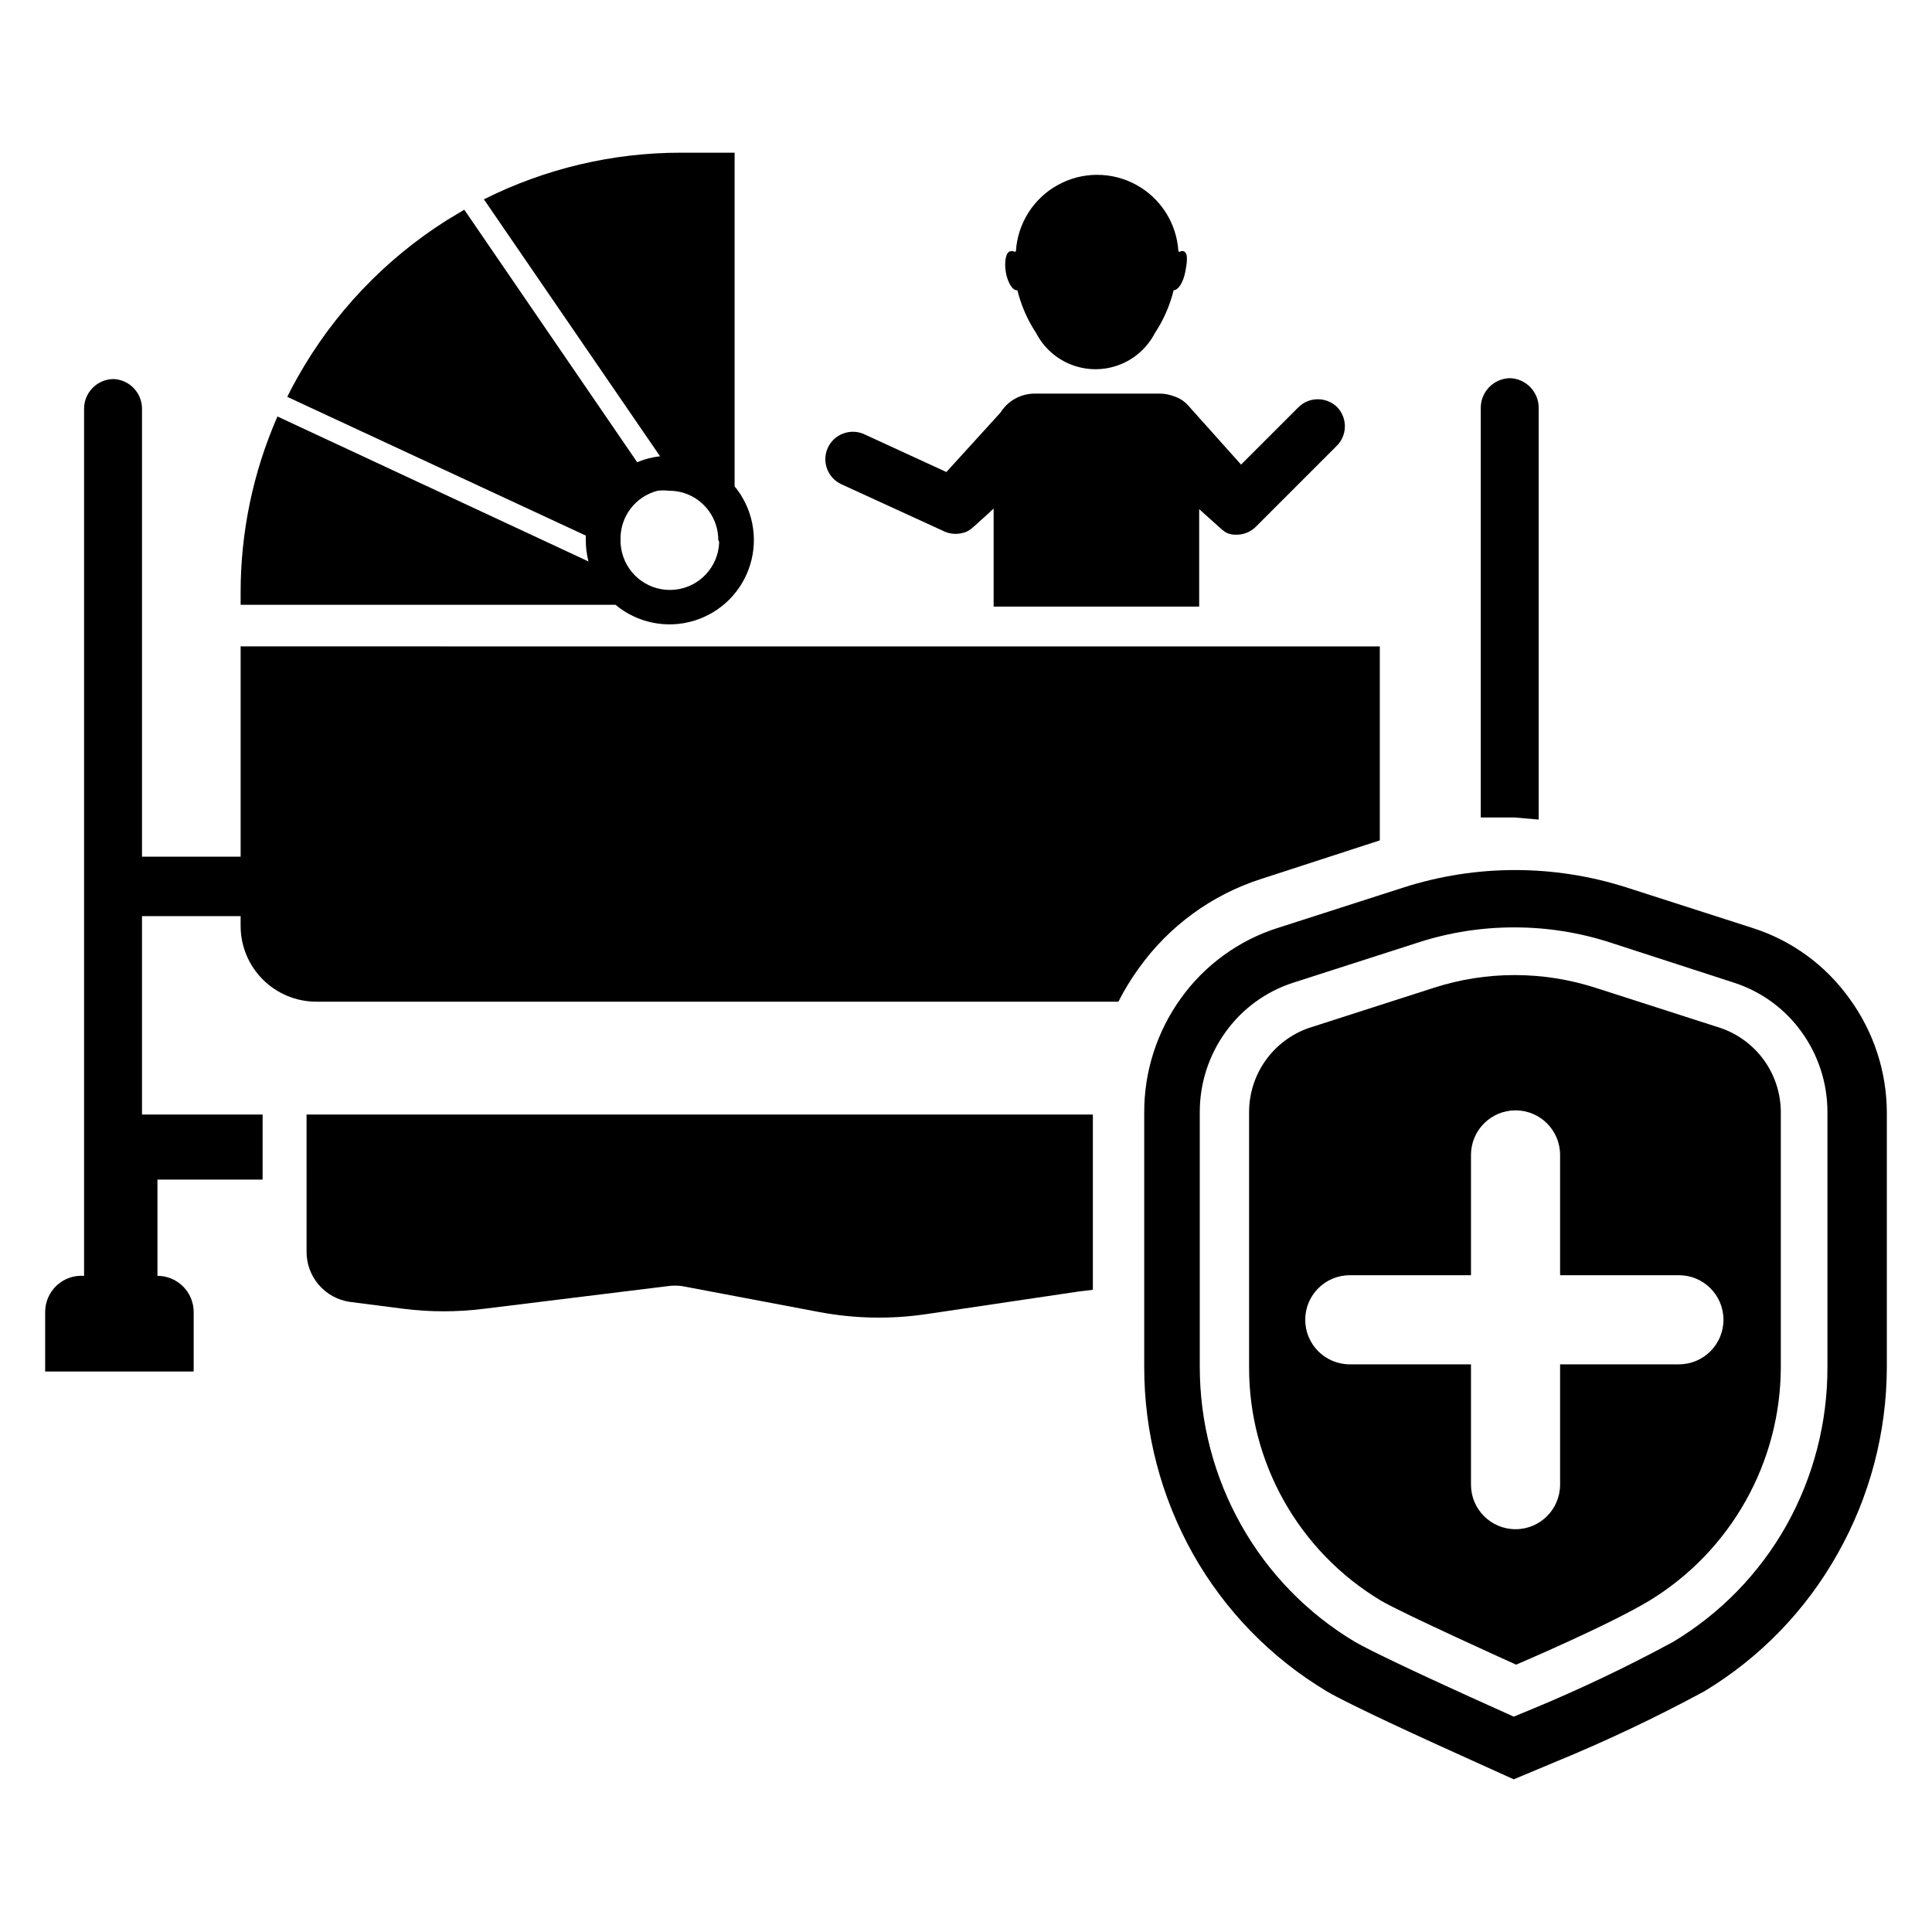
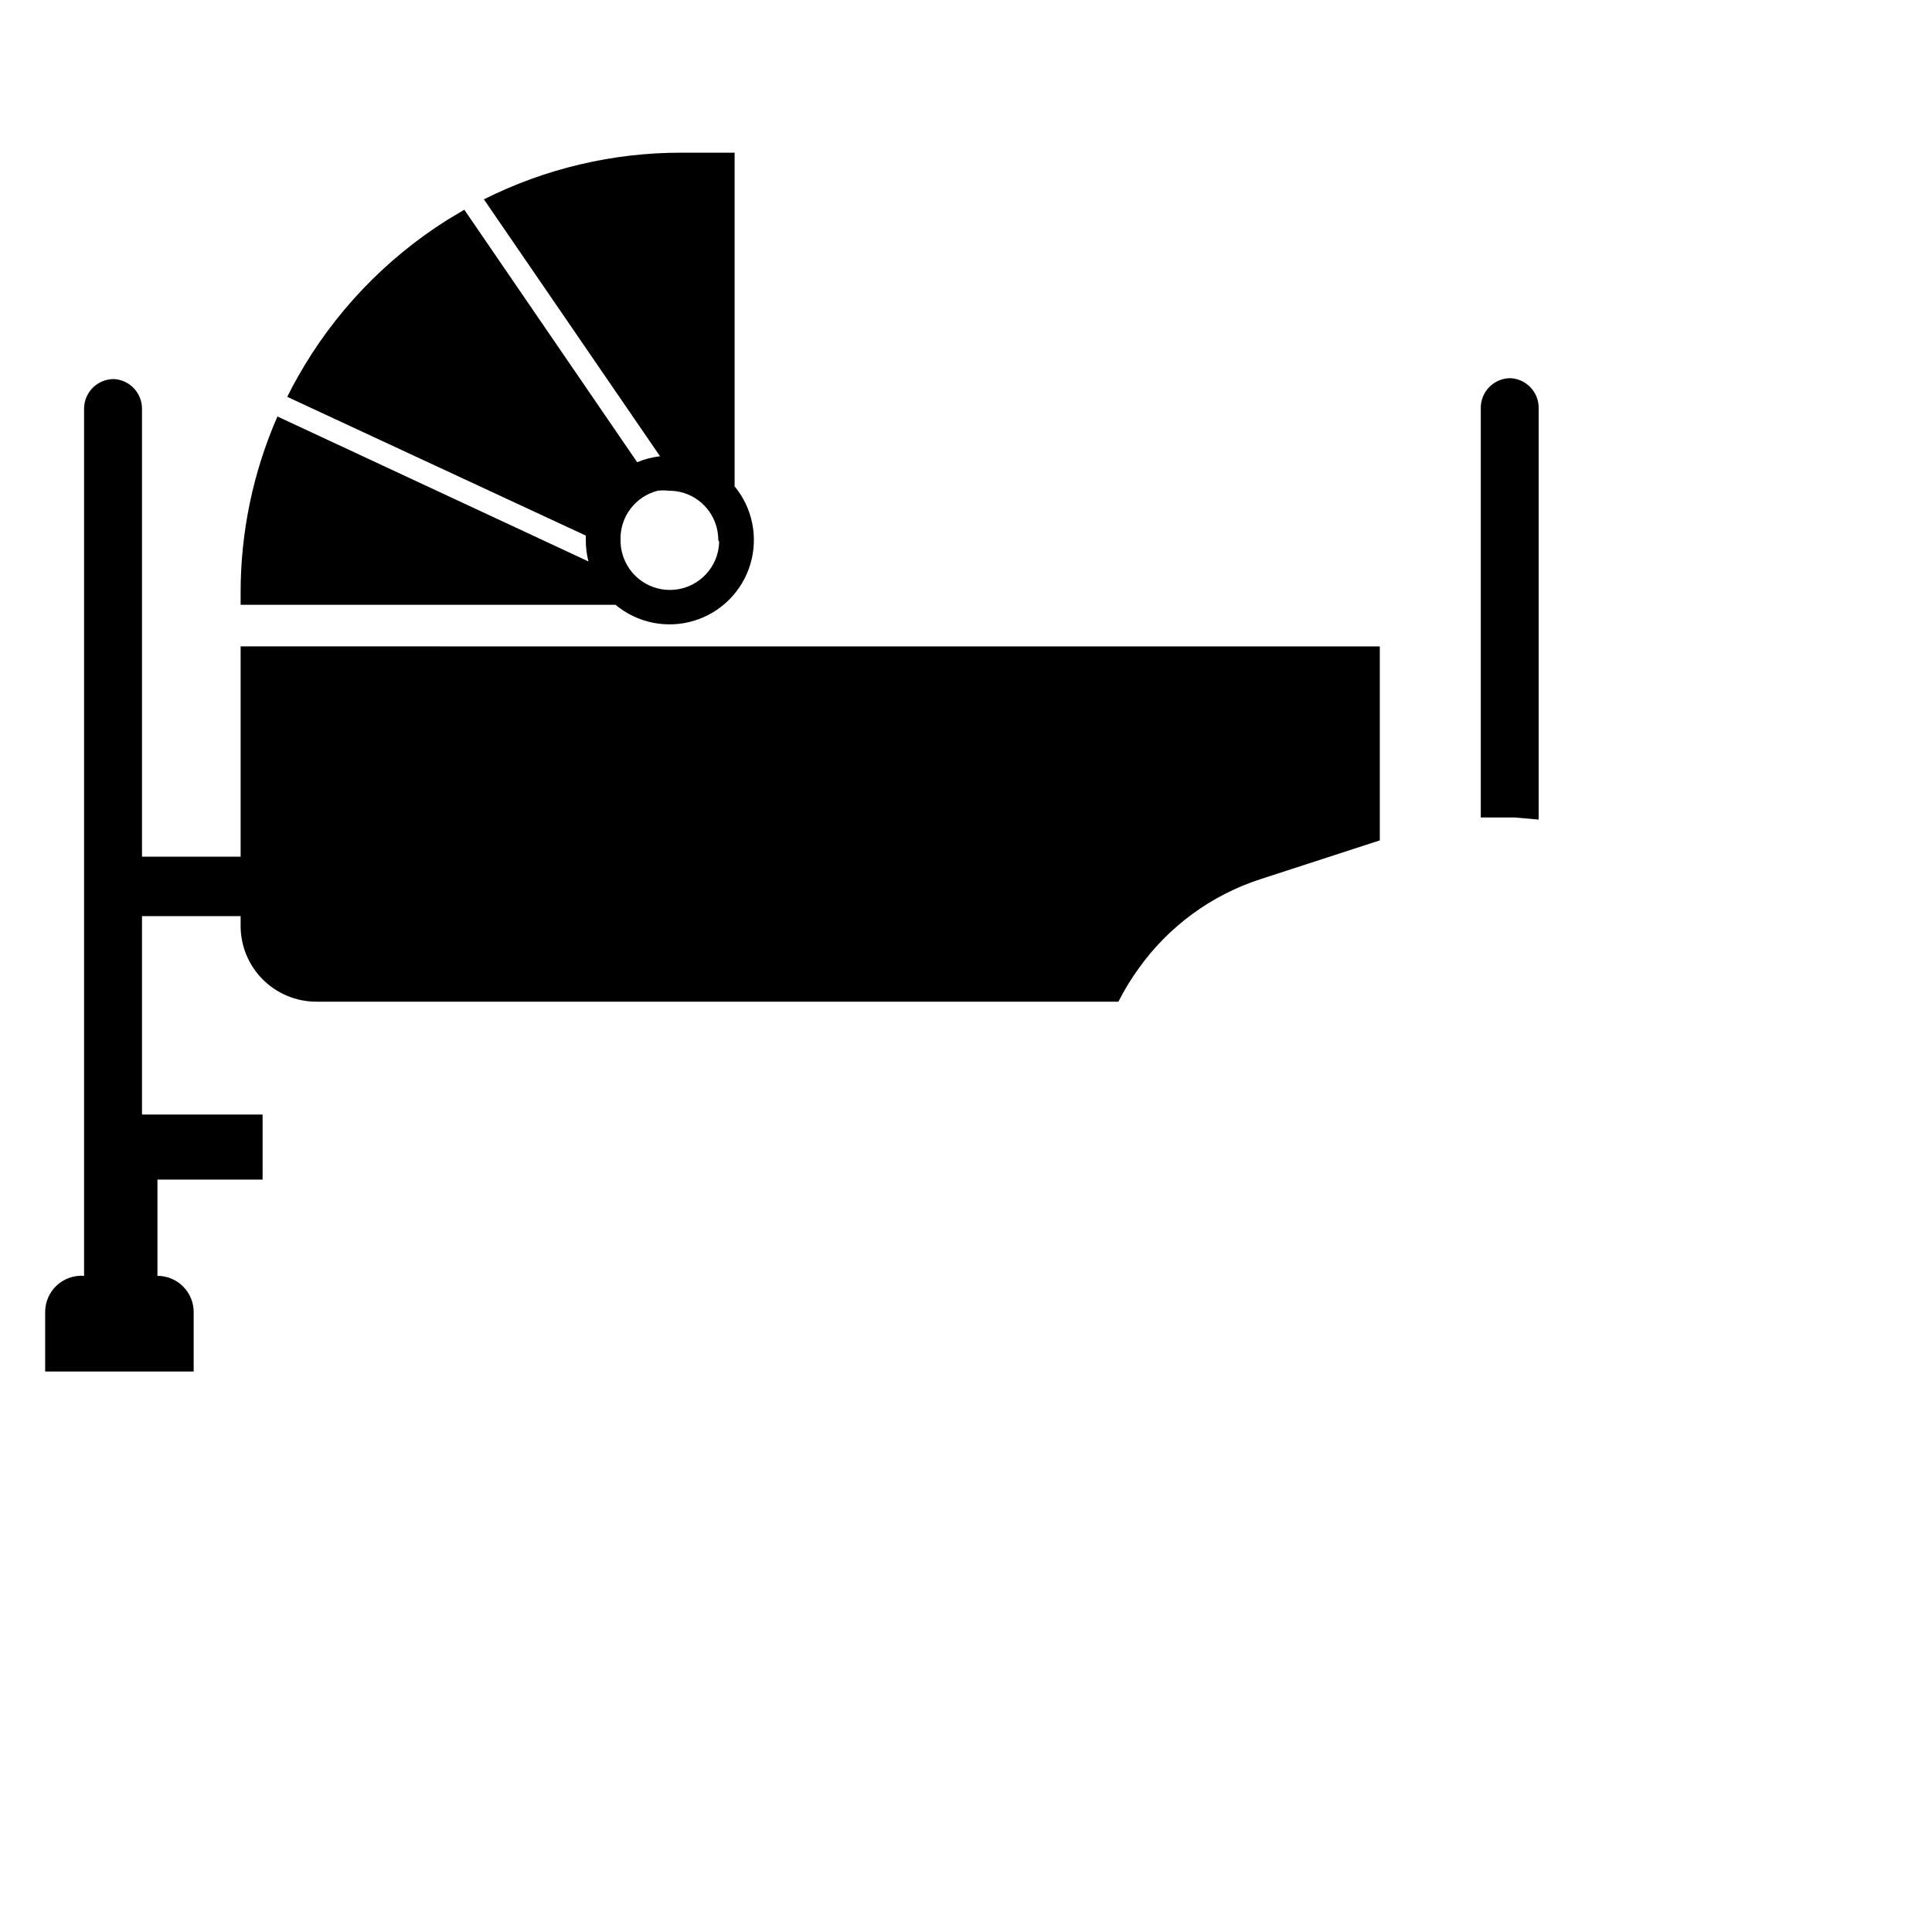
<svg xmlns="http://www.w3.org/2000/svg" fill="#000000" width="800px" height="800px" version="1.1" viewBox="144 144 512 512">
  <g>
-     <path d="m545.16 615.54-10.785-4.879c-11.887-5.352-32.746-14.879-38.73-18.422-14.805-8.855-27.039-21.418-35.504-36.449-8.48-15.121-12.93-32.176-12.91-49.516v-67.461c-0.031-10.883 3.387-21.492 9.762-30.309 6.309-8.781 15.281-15.297 25.582-18.578l33.297-10.707h0.004c19.273-6.195 40.004-6.195 59.277 0l33.297 10.707c10.305 3.281 19.273 9.797 25.586 18.578 6.457 8.789 9.957 19.402 9.996 30.309v67.461c-0.027 17.355-4.527 34.41-13.066 49.516-8.418 15.012-20.602 27.574-35.348 36.449-12.781 6.906-25.918 13.133-39.359 18.656zm0-225.77c-8.527 0-17 1.328-25.113 3.934l-33.297 10.707c-7.231 2.32-13.523 6.902-17.949 13.066-4.481 6.211-6.879 13.68-6.848 21.336v67.461c0.008 14.703 3.801 29.152 11.02 41.961 7.168 12.723 17.535 23.359 30.07 30.855 3.856 2.281 17.789 8.895 37.234 17.633l4.879 2.203 4.961-2.047v0.004c12.738-5.281 25.191-11.219 37.312-17.793 12.508-7.508 22.848-18.141 29.992-30.855 7.168-12.824 10.91-27.273 10.867-41.961v-67.461c0.027-7.656-2.371-15.125-6.852-21.336-4.426-6.164-10.719-10.746-17.945-13.066l-32.984-10.707c-8.117-2.606-16.59-3.934-25.113-3.934z" />
-     <path d="m600.03 416.45-33.297-10.707-0.004 0.004c-13.871-4.457-28.793-4.457-42.664 0l-33.297 10.707-0.004-0.004c-4.617 1.637-8.613 4.664-11.438 8.668-2.82 4.008-4.324 8.793-4.305 13.691v67.461c-0.074 25.324 13.168 48.824 34.871 61.875 5.512 3.305 35.895 17.004 35.895 17.004 0.004 0 24.406-10.391 35.27-16.926 21.602-13.148 34.809-36.586 34.875-61.875v-67.539c0.008-4.918-1.523-9.719-4.371-13.727-2.852-4.008-6.883-7.023-11.531-8.633zm-11.102 89.113h-31.488v31.883c0 6.519-5.285 11.809-11.805 11.809-6.523 0-11.809-5.289-11.809-11.809v-31.883h-32.121c-6.519 0-11.805-5.285-11.805-11.809 0-6.519 5.285-11.809 11.805-11.809h32.121v-31.879c0-6.523 5.285-11.809 11.809-11.809 6.519 0 11.805 5.285 11.805 11.809v31.883l31.488-0.004c6.523 0 11.809 5.289 11.809 11.809 0 6.523-5.285 11.809-11.809 11.809z" />
-     <path d="m457.7 210.6c-0.254-0.098-0.531-0.098-0.785 0-0.18 0.16-0.453 0.16-0.629 0-0.449-7.383-4.648-14.023-11.125-17.59-6.481-3.57-14.336-3.57-20.812 0-6.481 3.566-10.676 10.207-11.125 17.59-0.18 0.16-0.449 0.16-0.629 0-0.254-0.098-0.535-0.098-0.789 0-1.18 0-1.73 2.676-1.258 5.512 0.473 2.832 1.891 5.039 3.07 4.801 0.992 4.035 2.668 7.871 4.961 11.336 1.996 3.875 5.348 6.875 9.422 8.43 4.07 1.555 8.57 1.555 12.641 0 4.074-1.555 7.426-4.555 9.426-8.43 2.289-3.465 3.969-7.301 4.957-11.336 1.18 0 2.519-1.969 3.07-4.801 0.551-2.836 0.789-5.039-0.395-5.512z" />
-     <path d="m498.4 251.93c-2.856-2.832-7.457-2.832-10.312 0l-15.191 15.191-14.09-15.742h-0.004c-1-1.105-2.277-1.918-3.699-2.363-1.23-0.469-2.539-0.711-3.856-0.707h-33.062c-3.684 0.012-7.106 1.914-9.055 5.039l-14.328 15.742-21.727-9.996h0.004c-3.656-1.68-7.977-0.098-9.684 3.543-1.68 3.652-0.098 7.973 3.543 9.68l27.316 12.516-0.004 0.004c1.535 0.691 3.258 0.832 4.883 0.391 0.746-0.156 1.445-0.477 2.047-0.941 0.629-0.395 6.141-5.512 6.141-5.512v25.977h54.473v-25.82l6.062 5.434 0.945 0.707c0.848 0.441 1.797 0.66 2.754 0.629 1.977 0.043 3.879-0.727 5.273-2.125l21.254-21.254c1.43-1.332 2.266-3.18 2.324-5.129 0.059-1.953-0.664-3.848-2.008-5.262z" />
    <path d="m207.77 315.3v55.734h-26.137v-118.71c0.004-4.199-3.285-7.664-7.481-7.871-4.348 0-7.871 3.523-7.871 7.871v229.79c-2.668-0.199-5.297 0.727-7.254 2.547-1.957 1.824-3.066 4.379-3.059 7.055v15.742h39.359v-15.742c0-5.305-4.297-9.602-9.602-9.602v-25.508h27.867v-17.238h-31.961v-52.586h26.137v2.598c0 5.324 2.113 10.43 5.879 14.195 3.762 3.762 8.867 5.879 14.191 5.879h212.55c1.57-3.106 3.387-6.078 5.43-8.895 7.969-11.145 19.312-19.426 32.355-23.617l31.488-10.234v-51.402z" />
    <path d="m545.39 360.64h-8.973v-108.55c0-4.348 3.523-7.871 7.871-7.871 4.191 0.211 7.484 3.676 7.477 7.871v109.11z" />
-     <path d="m338.68 272.71v-88.246h-14.172c-18.148-0.016-36.047 4.219-52.27 12.359l46.68 68.094h0.004c-2.086 0.234-4.129 0.762-6.062 1.574l-45.816-66.914-4.723 2.832v0.004c-16.336 10.344-29.859 24.566-39.359 41.406-0.996 1.73-1.941 3.516-2.832 5.352l79.113 36.762v1.18 0.004c-0.008 1.914 0.227 3.816 0.707 5.668l-82.422-38.414c-6.457 14.742-9.781 30.664-9.758 46.758v3.148h99.344c5.766 4.809 13.562 6.402 20.75 4.242 7.191-2.16 12.816-7.785 14.977-14.977 2.164-7.191 0.57-14.984-4.238-20.754zm-4.094 15.035c-0.234 6.512-5.231 11.852-11.707 12.527-6.481 0.672-12.465-3.527-14.035-9.848-0.273-1.082-0.406-2.195-0.395-3.309-0.188-6.125 3.902-11.559 9.84-13.066 0.996-0.117 2-0.117 2.992 0 1.391-0.008 2.773 0.203 4.094 0.629 5.367 1.77 8.988 6.789 8.977 12.438 0 0 0.234 0.395 0.234 0.629z" />
-     <path d="m225.24 439.36h208.38v46.445l-3.856 0.473-40.305 5.984-0.004-0.004c-9.41 1.395-18.988 1.207-28.34-0.551l-36.211-6.848c-1.355-0.211-2.734-0.211-4.094 0l-48.57 5.984v-0.004c-7.082 0.895-14.25 0.895-21.332 0l-14.09-1.812v0.004c-6.707-0.914-11.676-6.695-11.574-13.461z" />
+     <path d="m338.68 272.71v-88.246h-14.172c-18.148-0.016-36.047 4.219-52.27 12.359l46.68 68.094h0.004c-2.086 0.234-4.129 0.762-6.062 1.574l-45.816-66.914-4.723 2.832v0.004c-16.336 10.344-29.859 24.566-39.359 41.406-0.996 1.73-1.941 3.516-2.832 5.352l79.113 36.762v1.18 0.004c-0.008 1.914 0.227 3.816 0.707 5.668l-82.422-38.414c-6.457 14.742-9.781 30.664-9.758 46.758v3.148h99.344c5.766 4.809 13.562 6.402 20.75 4.242 7.191-2.16 12.816-7.785 14.977-14.977 2.164-7.191 0.57-14.984-4.238-20.754zm-4.094 15.035c-0.234 6.512-5.231 11.852-11.707 12.527-6.481 0.672-12.465-3.527-14.035-9.848-0.273-1.082-0.406-2.195-0.395-3.309-0.188-6.125 3.902-11.559 9.84-13.066 0.996-0.117 2-0.117 2.992 0 1.391-0.008 2.773 0.203 4.094 0.629 5.367 1.77 8.988 6.789 8.977 12.438 0 0 0.234 0.395 0.234 0.629" />
  </g>
</svg>